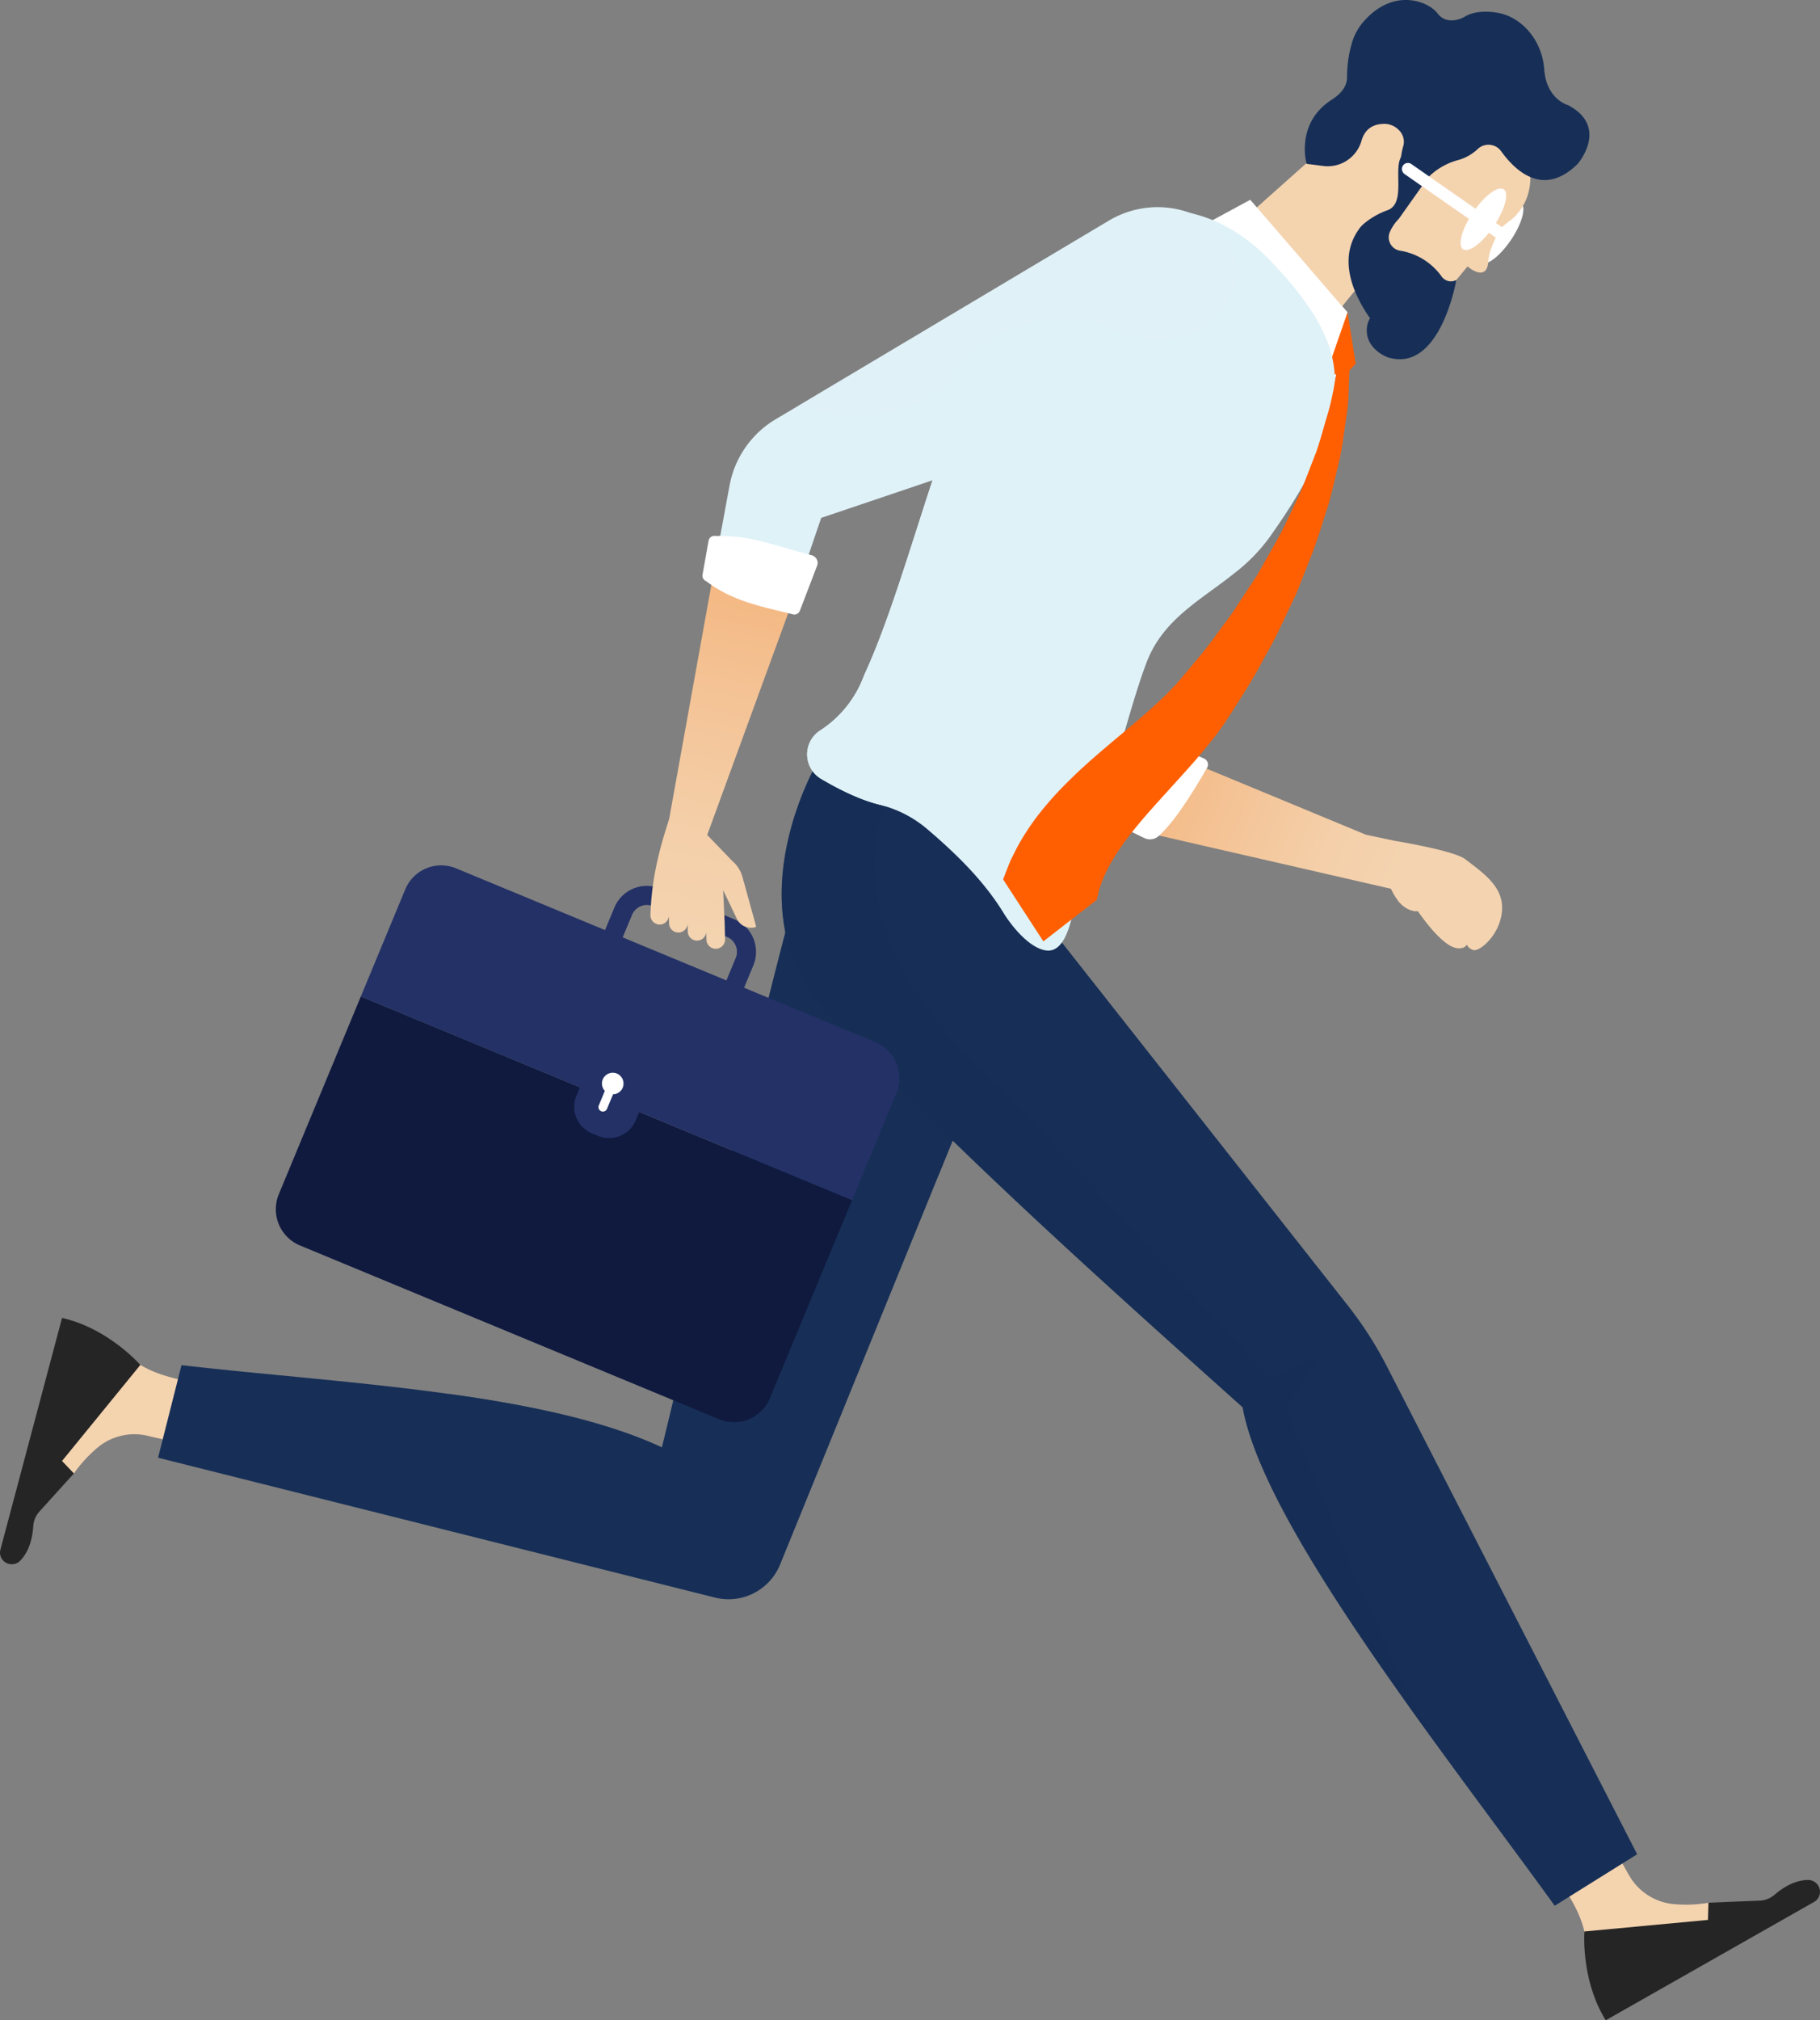
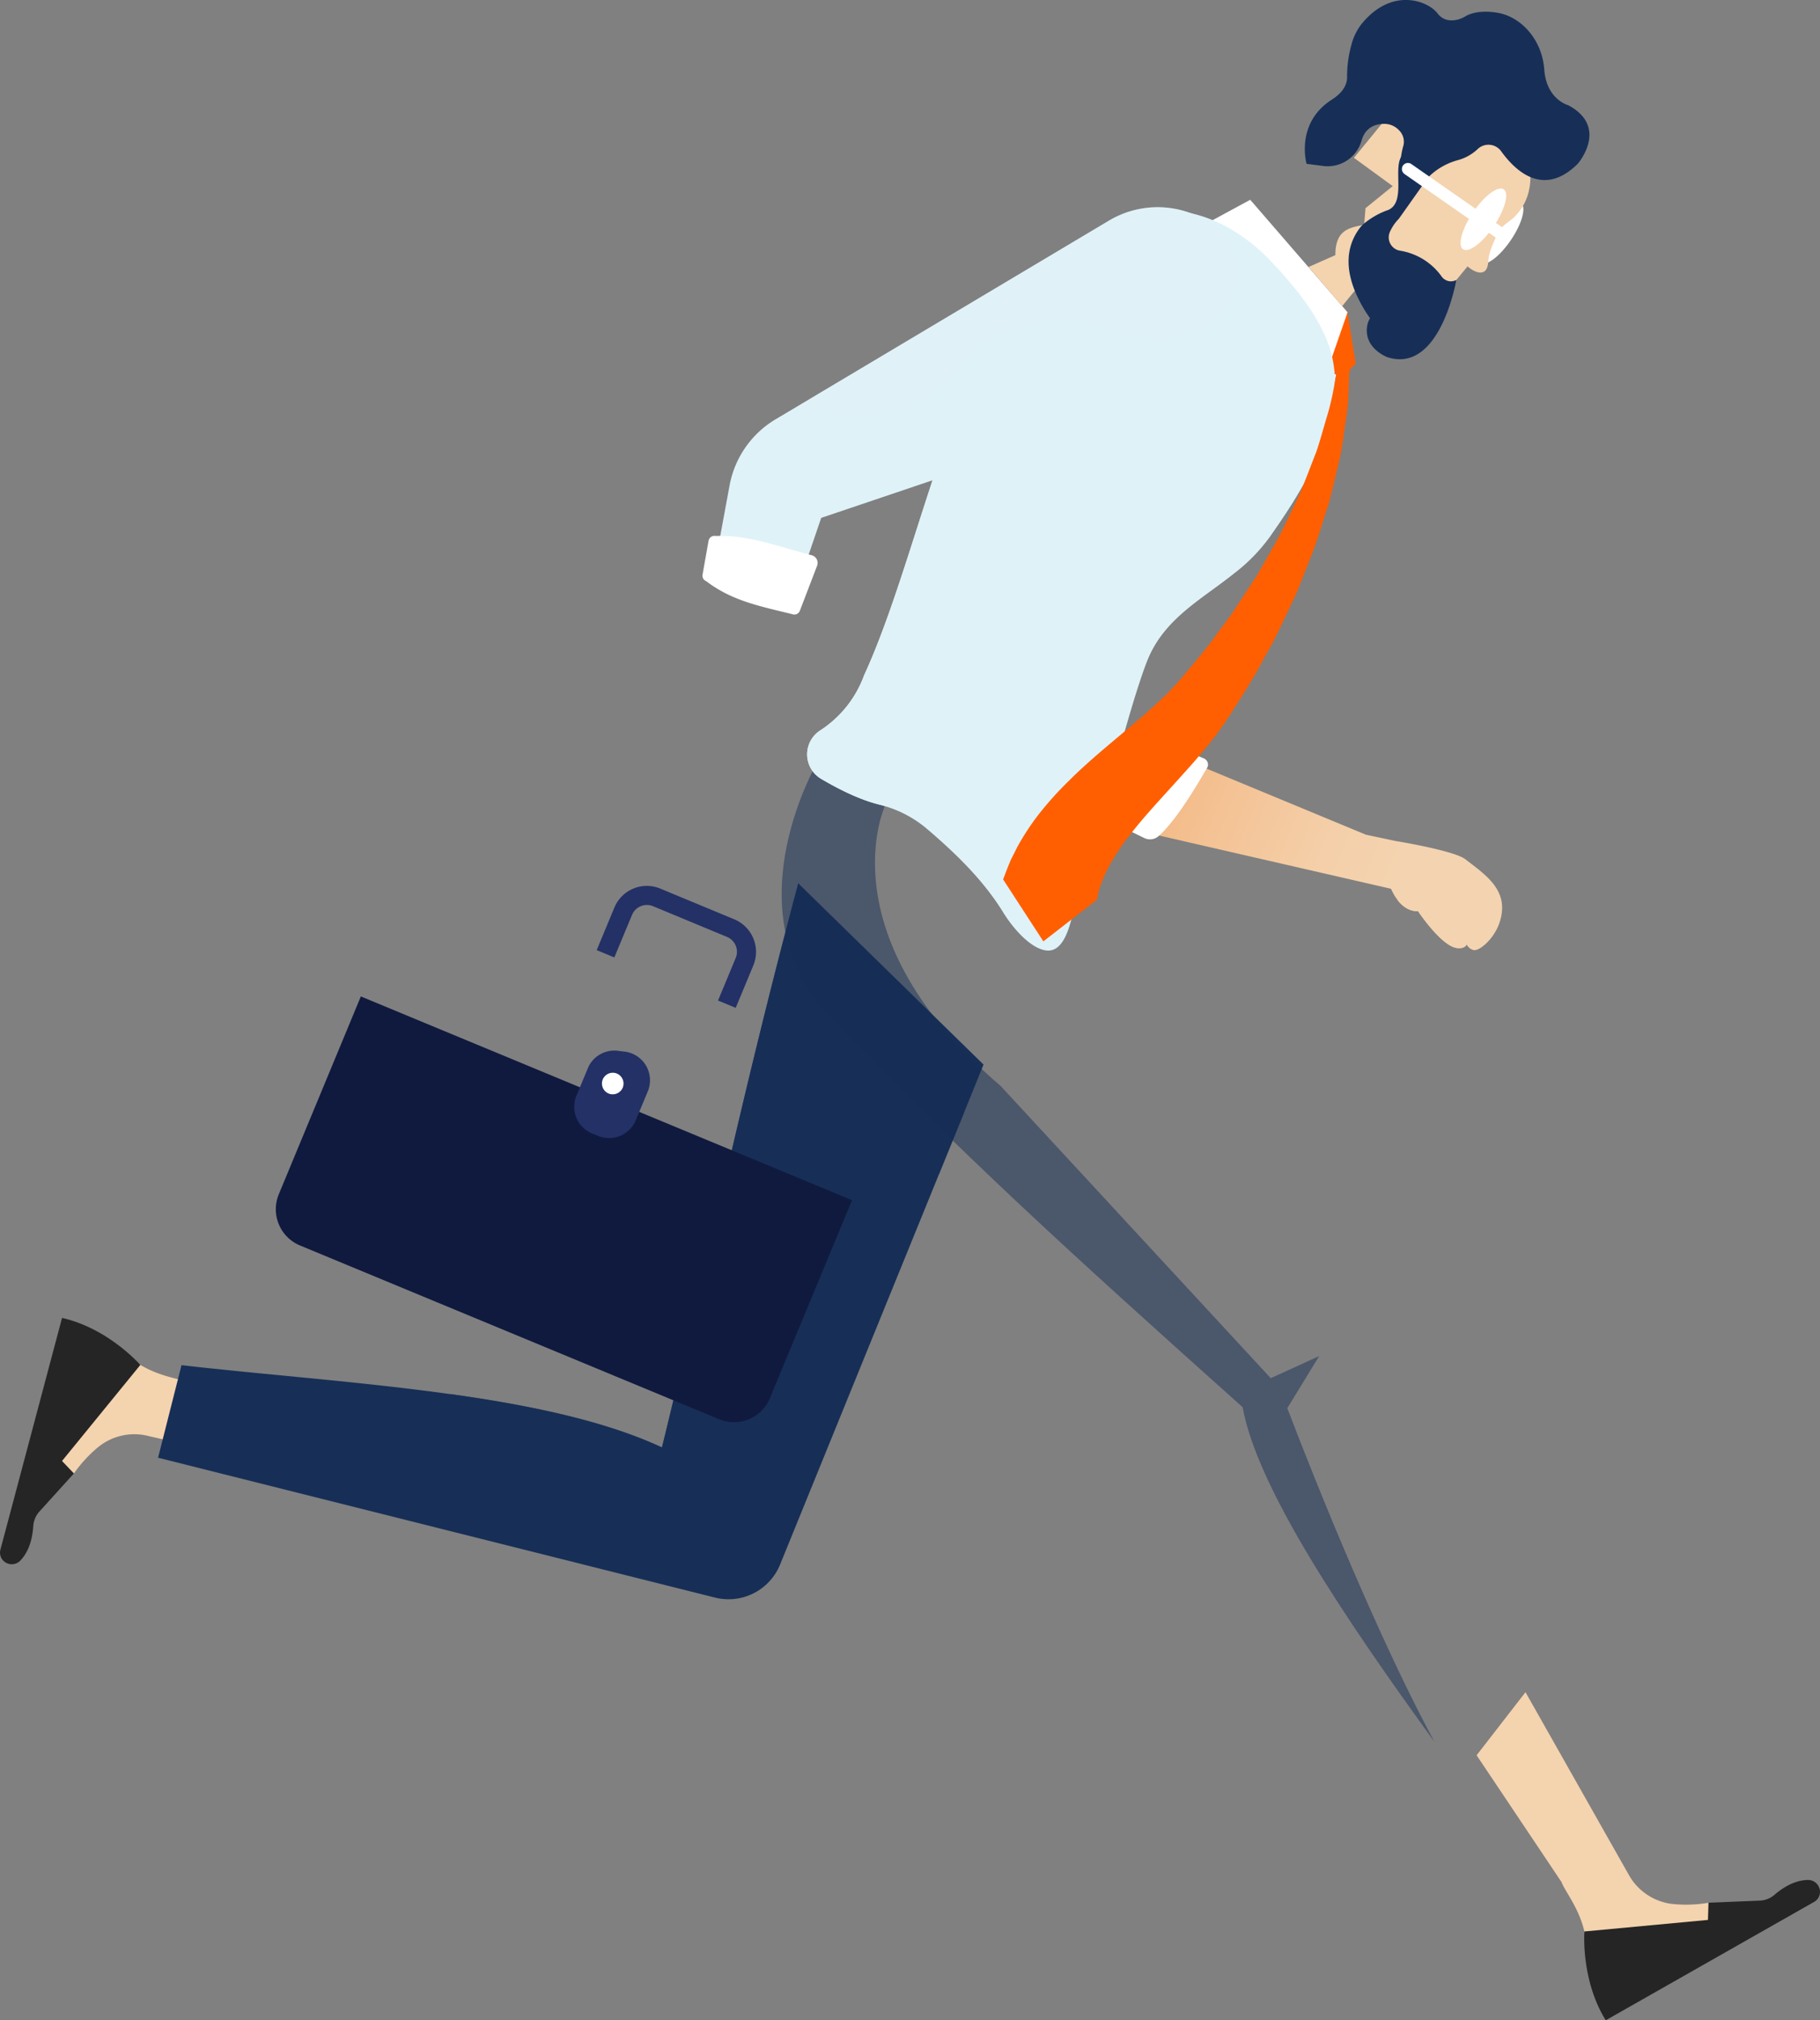
<svg xmlns="http://www.w3.org/2000/svg" xmlns:xlink="http://www.w3.org/1999/xlink" viewBox="0 0 711.92 789.78">
  <rect x="0" y="0" width="711.92" height="789.78" fill="#808080" stroke="none" />
  <defs>
    <style>.cls-1{isolation:isolate;}.cls-19,.cls-2{fill:#f4d3af;}.cls-3{fill:#252525;}.cls-4,.cls-5,.cls-6{fill:#172f57;}.cls-5{opacity:0.7;}.cls-15,.cls-16,.cls-19,.cls-5,.cls-6{mix-blend-mode:multiply;}.cls-6{opacity:0.5;}.cls-7{fill:#fff;}.cls-8{fill:#ff5f00;}.cls-9{fill:url(#linear-gradient);}.cls-10,.cls-16,.cls-18{fill:#dff2f8;}.cls-11{fill:url(#linear-gradient-2);}.cls-12{fill:url(#linear-gradient-3);}.cls-13,.cls-15{fill:#233166;}.cls-14{fill:#101a3f;}.cls-17{fill:url(#linear-gradient-4);}.cls-18{opacity:0.3;mix-blend-mode:screen;}</style>
    <linearGradient id="linear-gradient" x1="-2069.78" y1="-209.29" x2="-1860.13" y2="-209.29" gradientTransform="translate(2181.91 1253.43) rotate(22.51)" gradientUnits="userSpaceOnUse">
      <stop offset="0" stop-color="#f68832" />
      <stop offset="0.1" stop-color="#f69344" />
      <stop offset="0.39" stop-color="#f5ae72" />
      <stop offset="0.65" stop-color="#f4c294" />
      <stop offset="0.86" stop-color="#f4cfa9" />
      <stop offset="1" stop-color="#f4d3b0" />
    </linearGradient>
    <linearGradient id="linear-gradient-2" x1="-2069.78" y1="-207.06" x2="-1860.13" y2="-207.06" xlink:href="#linear-gradient" />
    <linearGradient id="linear-gradient-3" x1="-1199.26" y1="-113.91" x2="-989.62" y2="-113.91" gradientTransform="translate(1455.16 697.23) rotate(14.44)" xlink:href="#linear-gradient" />
    <linearGradient id="linear-gradient-4" x1="-2156.29" y1="-368.2" x2="-2104.12" y2="-87.96" xlink:href="#linear-gradient" />
  </defs>
  <title>Buduveren 3 Steps</title>
  <g class="cls-1">
    <g id="Layer_1" data-name="Layer 1">
      <path class="cls-2" d="M129.75,577.57,58.43,561.46a22.46,22.46,0,0,0-19.86,4.11A52.23,52.23,0,0,0,28.92,576l-12.11,1.5,3.2-12s6.57-49.1,34.9-31.93c8.29,5,17,5.65,20,7.14l58.68,11.06Z" />
      <path class="cls-3" d="M54.89,533.59s-12.38-14.26-30.62-18.39L.15,605.84a4.49,4.49,0,0,0,2.2,5.07,4.62,4.62,0,0,0,5.53-.77c2.53-2.59,4.68-6.79,5.14-13.6a9.36,9.36,0,0,1,2.41-5.66L28.91,576l-4.65-4.87Z" />
      <path class="cls-4" d="M384.72,416.16,377,435.21l-9.65,23.68-62.2,152.71a21.77,21.77,0,0,1-25.47,12.93L61.83,569.86,71,533.67c32.66,3.77,69.8,6.4,104.54,11.24,31.44,4.35,60.93,10.5,83.38,20.94,19.58-79.92,30.7-135.82,53.33-220.54Z" />
      <path class="cls-5" d="M377,435.21l-9.65,23.68c-9.28-7.05-34.54-21.09-60.46,10L270.94,571l7.24,17.85-17.86-12.76a896.4,896.4,0,0,0-84.73-31.21c31.44,4.35,60.93,10.5,83.38,20.94,19.58-79.92,30.7-135.82,53.33-220.54Z" />
      <path class="cls-2" d="M596.72,661.51,637.18,733A22.46,22.46,0,0,0,654,744.28a52.23,52.23,0,0,0,14.23-.44l9.56,7.59L667,757.56s-39.63,29.73-47.24-2.52c-2.23-9.44-7.86-16.06-8.92-19.26l-33.24-49.61Z" />
      <path class="cls-3" d="M619.77,755.05s-1.5,18.83,8.34,34.73l81.57-46.32a4.49,4.49,0,0,0,2.07-5.12,4.62,4.62,0,0,0-4.43-3.41c-3.62,0-8.12,1.42-13.3,5.87A9.36,9.36,0,0,1,688.3,743l-20,.81-.21,6.73Z" />
-       <path class="cls-4" d="M640.4,724.87,608.15,745c-14-19.37-30.64-41.46-47.08-64.09-35.11-48.37-69.3-99.12-75-130.77-67-59.94-109.73-98.66-163.42-154.5-36.54-41.69-2.42-98.54-2.42-98.54l28.2,8.29L370.89,312l39.54,50.17,116.65,148A147.17,147.17,0,0,1,542.43,534Z" />
      <path class="cls-6" d="M561.08,680.88c-35.11-48.37-69.3-99.12-75-130.77-67-59.94-109.73-98.66-163.42-154.5-36.54-41.69-2.42-98.54-2.42-98.54l28.2,8.29-2.31,9.79s-23.5,50.44,45.24,109.34L497.07,538.77,516,530.13l-12.45,20.34S533.06,629,561.08,680.88Z" />
-       <path class="cls-2" d="M481.21,90.35l32.73-29.14,29.54-23.76,35.25.25L547.61,70.5S592,46.55,553.76,87.12q-5.24,5.56-9.55,10.32c-11.3,12.39-18.11,20.76-22.11,26a75.06,75.06,0,0,0-5.08,7.25Z" />
      <polygon class="cls-7" points="474.01 86.24 489.05 78.1 527.12 122.09 522.03 149.72 474.01 86.24" />
      <polygon class="cls-8" points="527.12 122.09 530.31 142.18 526.22 146.53 518.75 146.16 527.12 122.09" />
      <path class="cls-9" d="M586.62,360.5c3.95-12.21-5.08-18.19-13.46-24.62-4.45-3.42-27.5-7.16-27.5-7.16l-11.34-2.4-98-40.62L406.62,315.9l137.49,31.54c4.38,9.77,10.55,8.7,10.55,8.7s9.1,13.69,15.23,14.45c2.14.27,3.3-.37,3.84-1.37a4.07,4.07,0,0,0,2.45,2.13C578.39,372.18,584.47,367.15,586.62,360.5ZM562,349.72a5.59,5.59,0,0,1,1.73-3.38c1.51.58,4.1,2,3.75,4.88a4.61,4.61,0,0,0-5.61-.35A6.18,6.18,0,0,1,562,349.72Z" />
      <path class="cls-10" d="M409.12,371.54c-6.6-.95-13.54-9.71-16.62-14.73-7.71-12.59-18.68-23.22-29.84-32.73a45.18,45.18,0,0,0-16.56-8.95q-1-.33-2.08-.58c-7.55-1.85-15.76-5.9-22.88-10.11a11.11,11.11,0,0,1-.32-18.89A43.28,43.28,0,0,0,338,264c12.94-28,23.43-70,36.22-102.88,17.23-44.31,45.05-64.35,45.05-64.35a91.64,91.64,0,0,1,10.85-7.14c7.3-4.05,15.32-7,23.38-7.36,17-.81,32.42,8,43.8,20,7.51,8,15.68,17.46,20.53,28a43.87,43.87,0,0,1,4.35,18.4c0,22.79-12.83,43.24-25.51,61.27a68.52,68.52,0,0,1-13.79,14.12c-13.14,10.54-27.94,17.91-34.42,35-2.15,5.63-4.63,13.5-7.28,22.6-6,20.61-13.05,47.39-19.75,68.22C419.52,355.89,417.93,372.79,409.12,371.54Z" />
      <path class="cls-11" d="M562.26,348.65a10,10,0,0,0-.28,1.07c-1.29,6.3,7.64,10.83,10.2,13.17,2.08,1.91,3.83,8.47-2.3,7.71s-15.23-14.45-15.23-14.45-4,.72-7.89-4.16Z" />
      <path class="cls-12" d="M570,343a22.16,22.16,0,0,1-.3,2.67c-1.2,6.89-6.51,12.72-8.82,12.22-6-1.3-2.8-9.38-.08-11.13a16.22,16.22,0,0,0,0-4.86Z" />
      <path class="cls-7" d="M470.73,296.41a2.78,2.78,0,0,1,1.62,1.56,2.44,2.44,0,0,1-.15,2.14c-3.6,6.16-12,20.62-19.1,26.83a5.09,5.09,0,0,1-5.7.56l-12.79-6.2,15.91-29.57c.77-1.35,2.71-2.49,4.26-1.92Z" />
      <path class="cls-13" d="M233.41,371.42l6.91-16.62a13.73,13.73,0,0,1,18-7.41l28.92,12a13.79,13.79,0,0,1,7.44,18L287.78,394l-6.91-2.87,6.91-16.62a6.3,6.3,0,0,0-3.4-8.25l-28.91-12a6.31,6.31,0,0,0-8.25,3.4l-6.91,16.62Z" />
      <path class="cls-14" d="M141.15,389.53l-32.08,77.29a15.34,15.34,0,0,0,8.13,20l164.1,68a15.17,15.17,0,0,0,19.82-8.12l32.18-77.53Z" />
-       <path class="cls-13" d="M350.63,427.4a15.28,15.28,0,0,0-8.07-19.93l-164.11-68a15.21,15.21,0,0,0-19.87,8.07l-17.43,42,192.15,79.61Z" />
      <path class="cls-15" d="M248.69,437.94a11.29,11.29,0,0,1-20.85-8.67l4.7-11.3a11.29,11.29,0,0,1,20.85,8.67Z" />
      <path class="cls-13" d="M246.33,437a11.29,11.29,0,1,1-20.85-8.67l4.7-11.3A11.29,11.29,0,0,1,251,425.66Z" />
      <circle class="cls-7" cx="239.68" cy="423.56" r="4.23" transform="translate(-243.44 482.25) rotate(-67.42)" />
-       <path class="cls-7" d="M240.27,426.67l-3.21-1.33-2.79,6.7a1.74,1.74,0,1,0,3.21,1.33Z" />
      <path class="cls-16" d="M470.85,153.57a40.47,40.47,0,0,0,12.05-24.23l-15.52,2.35-13.9-49.41-23.38,7.36a91.62,91.62,0,0,0-10.85,7.14s-27.83,20-45.05,64.35C361.43,194,350.94,236.05,338,264a43.28,43.28,0,0,1-17.17,21.55,11.11,11.11,0,0,0,.32,18.89c7.12,4.21,15.33,8.26,22.88,10.11q1.06.26,2.08.58c24.18-22.31,56.68-50.2,44.67-80-11.8-29.23,3.44-42.93,8.88-46.71Z" />
      <path class="cls-8" d="M528,141.12l-.42,10.18a83.19,83.19,0,0,1-.94,11.78c-.72,4.6-1.32,9.93-2.43,15.61-1.36,5.57-2.7,11.69-4.42,18.1-2.1,6.27-4,13.06-6.61,19.86L509.08,227,507,232.23l-2.47,5.18-5,10.51c-1.7,3.53-3.73,6.89-5.6,10.36-3.66,7-8,13.63-12.18,20.23L480.12,281l-.39.62-.2.31,0,.08c-.11.15.18-.22-.27.35l-.1.14-.81,1.14c-1.15,1.56-2,2.9-3.41,4.65-2.69,3.46-5.2,6.41-7.66,9.27-9.94,11.31-19.06,20.64-25.23,28.75a93.57,93.57,0,0,0-7.42,10.86,55.74,55.74,0,0,0-3.77,8l-1,2.85-.44,2.07L429,351.8,408.12,368l-15.74-24.22,1.31-3.44c.44-1.11,1-2.5,1.64-4.08l2.63-5.21a97.34,97.34,0,0,1,8.27-12.61,132.77,132.77,0,0,1,12.07-13.4c9-9,19.85-17.36,30-26.27,2.52-2.23,5-4.53,7.18-6.59,1.07-.93,2.46-2.56,3.7-3.83l1-1,.12-.13-.16.21.05-.06.21-.26.43-.51,1.72-2.05c4.62-5.48,9.41-11,13.64-17,2.15-3,4.48-5.84,6.49-8.9l6-9.15,3-4.54,2.64-4.65,5.2-9.16c3.32-6.07,6-12.17,8.8-17.88,2.45-5.82,4.5-11.42,6.55-16.58,1.77-5.17,3-10,4.3-14.23a102.39,102.39,0,0,0,2.9-12.73,72,72,0,0,1,2.42-10Z" />
-       <path class="cls-17" d="M295.72,362l-5.28-19.14a12.77,12.77,0,0,0-4.07-6.36l-9.73-10.1,35.27-96.54-32.68-6.61-17.5,97c-4.21,12.87-6.9,24.1-7.3,37.63a3.64,3.64,0,0,0,3.73,3.55,3.6,3.6,0,0,0,3.41-2.95h.09l.07,2.54a3.62,3.62,0,0,0,7.23.16l.07,3a3.62,3.62,0,0,0,7.23.16l.07,3a3.64,3.64,0,1,0,7.29-.18l-.16-6.46L282.87,348,288,358.68a6.2,6.2,0,0,0,7.4,3.8.42.42,0,0,0,.25-.19A.4.4,0,0,0,295.72,362Z" />
      <path class="cls-10" d="M487.71,131.51a37.47,37.47,0,0,0-2.06-30.74c-.26-.53-.54-1-.84-1.54a37.2,37.2,0,0,0-51-13l-122,72.68-8.43,5a38.21,38.21,0,0,0-18,25.88l-6.19,33.45,32.68,6.61,9.36-27.4L464.45,154.1A37.67,37.67,0,0,0,487.71,131.51Z" />
      <path class="cls-18" d="M481.52,115.66c-15.77,30.75-52.69,10.42-52.69,10.42s-36.75-6.16-53.46,17.15c-15.94,22.22-42.58,21.68-63.53,15.66l122-72.68A37.14,37.14,0,0,1,462,82.14C478.27,86.31,489.9,99.26,481.52,115.66Z" />
      <path class="cls-7" d="M279.93,209.52a2.34,2.34,0,0,0-2.77,1.89l-2.35,13.24a2.3,2.3,0,0,0,1.44,2.55c10,7.62,20.68,9.72,33.63,12.88a2.3,2.3,0,0,0,3-1.33l6.74-17.58a3.1,3.1,0,0,0-2.28-4.15C302.21,213,292.79,209.15,279.93,209.52Z" />
      <path class="cls-19" d="M540,86.58c-8.67,2.57-17.66.32-17.66,13.16l-10.5,4.64L525,119.69c3.4-4.27,8.13-9.93,14.65-17.22C535.1,96.88,539.06,88,540,86.58Z" />
      <ellipse class="cls-7" cx="587" cy="91.1" rx="14.16" ry="4.88" transform="translate(182.07 525.73) rotate(-55.85)" />
      <path class="cls-2" d="M549.16,130.62l6.91-6.9a124.88,124.88,0,0,1,10.34-13.23l3.23-1,4.42-5.35c2.81,2.44,7.79,4.69,8.11-2.06.2-4.24,3.39-10.26,4.8-12.74a35.41,35.41,0,0,1,4.32-3.55,20.51,20.51,0,0,0,6.94-12.1,6.68,6.68,0,0,0,.16-.89,24.07,24.07,0,0,0,0-6.68,1.45,1.45,0,0,1,0-.3,19.05,19.05,0,0,0-.79-3.41L583.17,53.2,552.29,34l-5.73,7-9.22,11.27-7.73,9.43L544,72.18l.79.59-1,.79-9.65,7.83-.49,5.93L531.94,109l1.32,1.36,1.42,1.43,6.58,14.7c2.33,5.65,5.56,5.18,7,4.59A3.35,3.35,0,0,0,549.16,130.62Z" />
      <path class="cls-4" d="M578,58.29a6.11,6.11,0,0,1,9.19.83c5.89,8.15,16.81,18,30,4.88,0,0,12.39-14.29-3.79-22.89,0,0-8.49-2.18-9.35-14S594.81,6.5,585.81,5c-7.41-1.26-11.4.65-12.58,1.37a11.23,11.23,0,0,1-3,1.28c-2.29.58-5.58.67-7.91-2.41C558.73.52,545.22-5,533.45,8.36a21.84,21.84,0,0,0-4.74,8.83l-.24.89a46.32,46.32,0,0,0-1.54,12.12c0,2.35-1.08,5.63-5.91,8.71-14.53,9.27-9.93,25.14-9.93,25.14l6.5.83a13.76,13.76,0,0,0,15-9.89c1-3.51,3.43-6.46,8.73-6.57a7.89,7.89,0,0,1,5.93,2.5,6.29,6.29,0,0,1,1.64,6.26,28.89,28.89,0,0,0-1.08,7l-.4,15.27,12.16-11a26,26,0,0,1,10.63-5.83A18.19,18.19,0,0,0,578,58.29Z" />
      <path class="cls-4" d="M569.64,109.53a4.6,4.6,0,0,1-5.89-1.67A24.82,24.82,0,0,0,547.66,98a5.26,5.26,0,0,1-4-7.29,17,17,0,0,1,3.52-5.18l9.78-13.81,9.52-13.43L548.7,60.53c-4.34,4.34,1.76,18.73-5.94,21.66,0,0,0,0-.06,0a30.82,30.82,0,0,0-9,5.1A13.23,13.23,0,0,0,532,89c-6.16,8.08-5.17,17.22-1.83,25.2a54.5,54.5,0,0,0,5.74,10.21,8.62,8.62,0,0,0-1.22,3.74c-.81,8.26,8,11.48,8,11.48C563.37,146.28,569.64,109.53,569.64,109.53Z" />
      <ellipse class="cls-7" cx="580.27" cy="85.74" rx="14.16" ry="4.88" transform="translate(183.55 517.81) rotate(-55.85)" />
      <path class="cls-7" d="M548.71,67.26A2.35,2.35,0,0,1,552,64.08l37.34,26A2.35,2.35,0,0,1,586.69,94l-37.34-26A2.32,2.32,0,0,1,548.71,67.26Z" />
    </g>
  </g>
</svg>